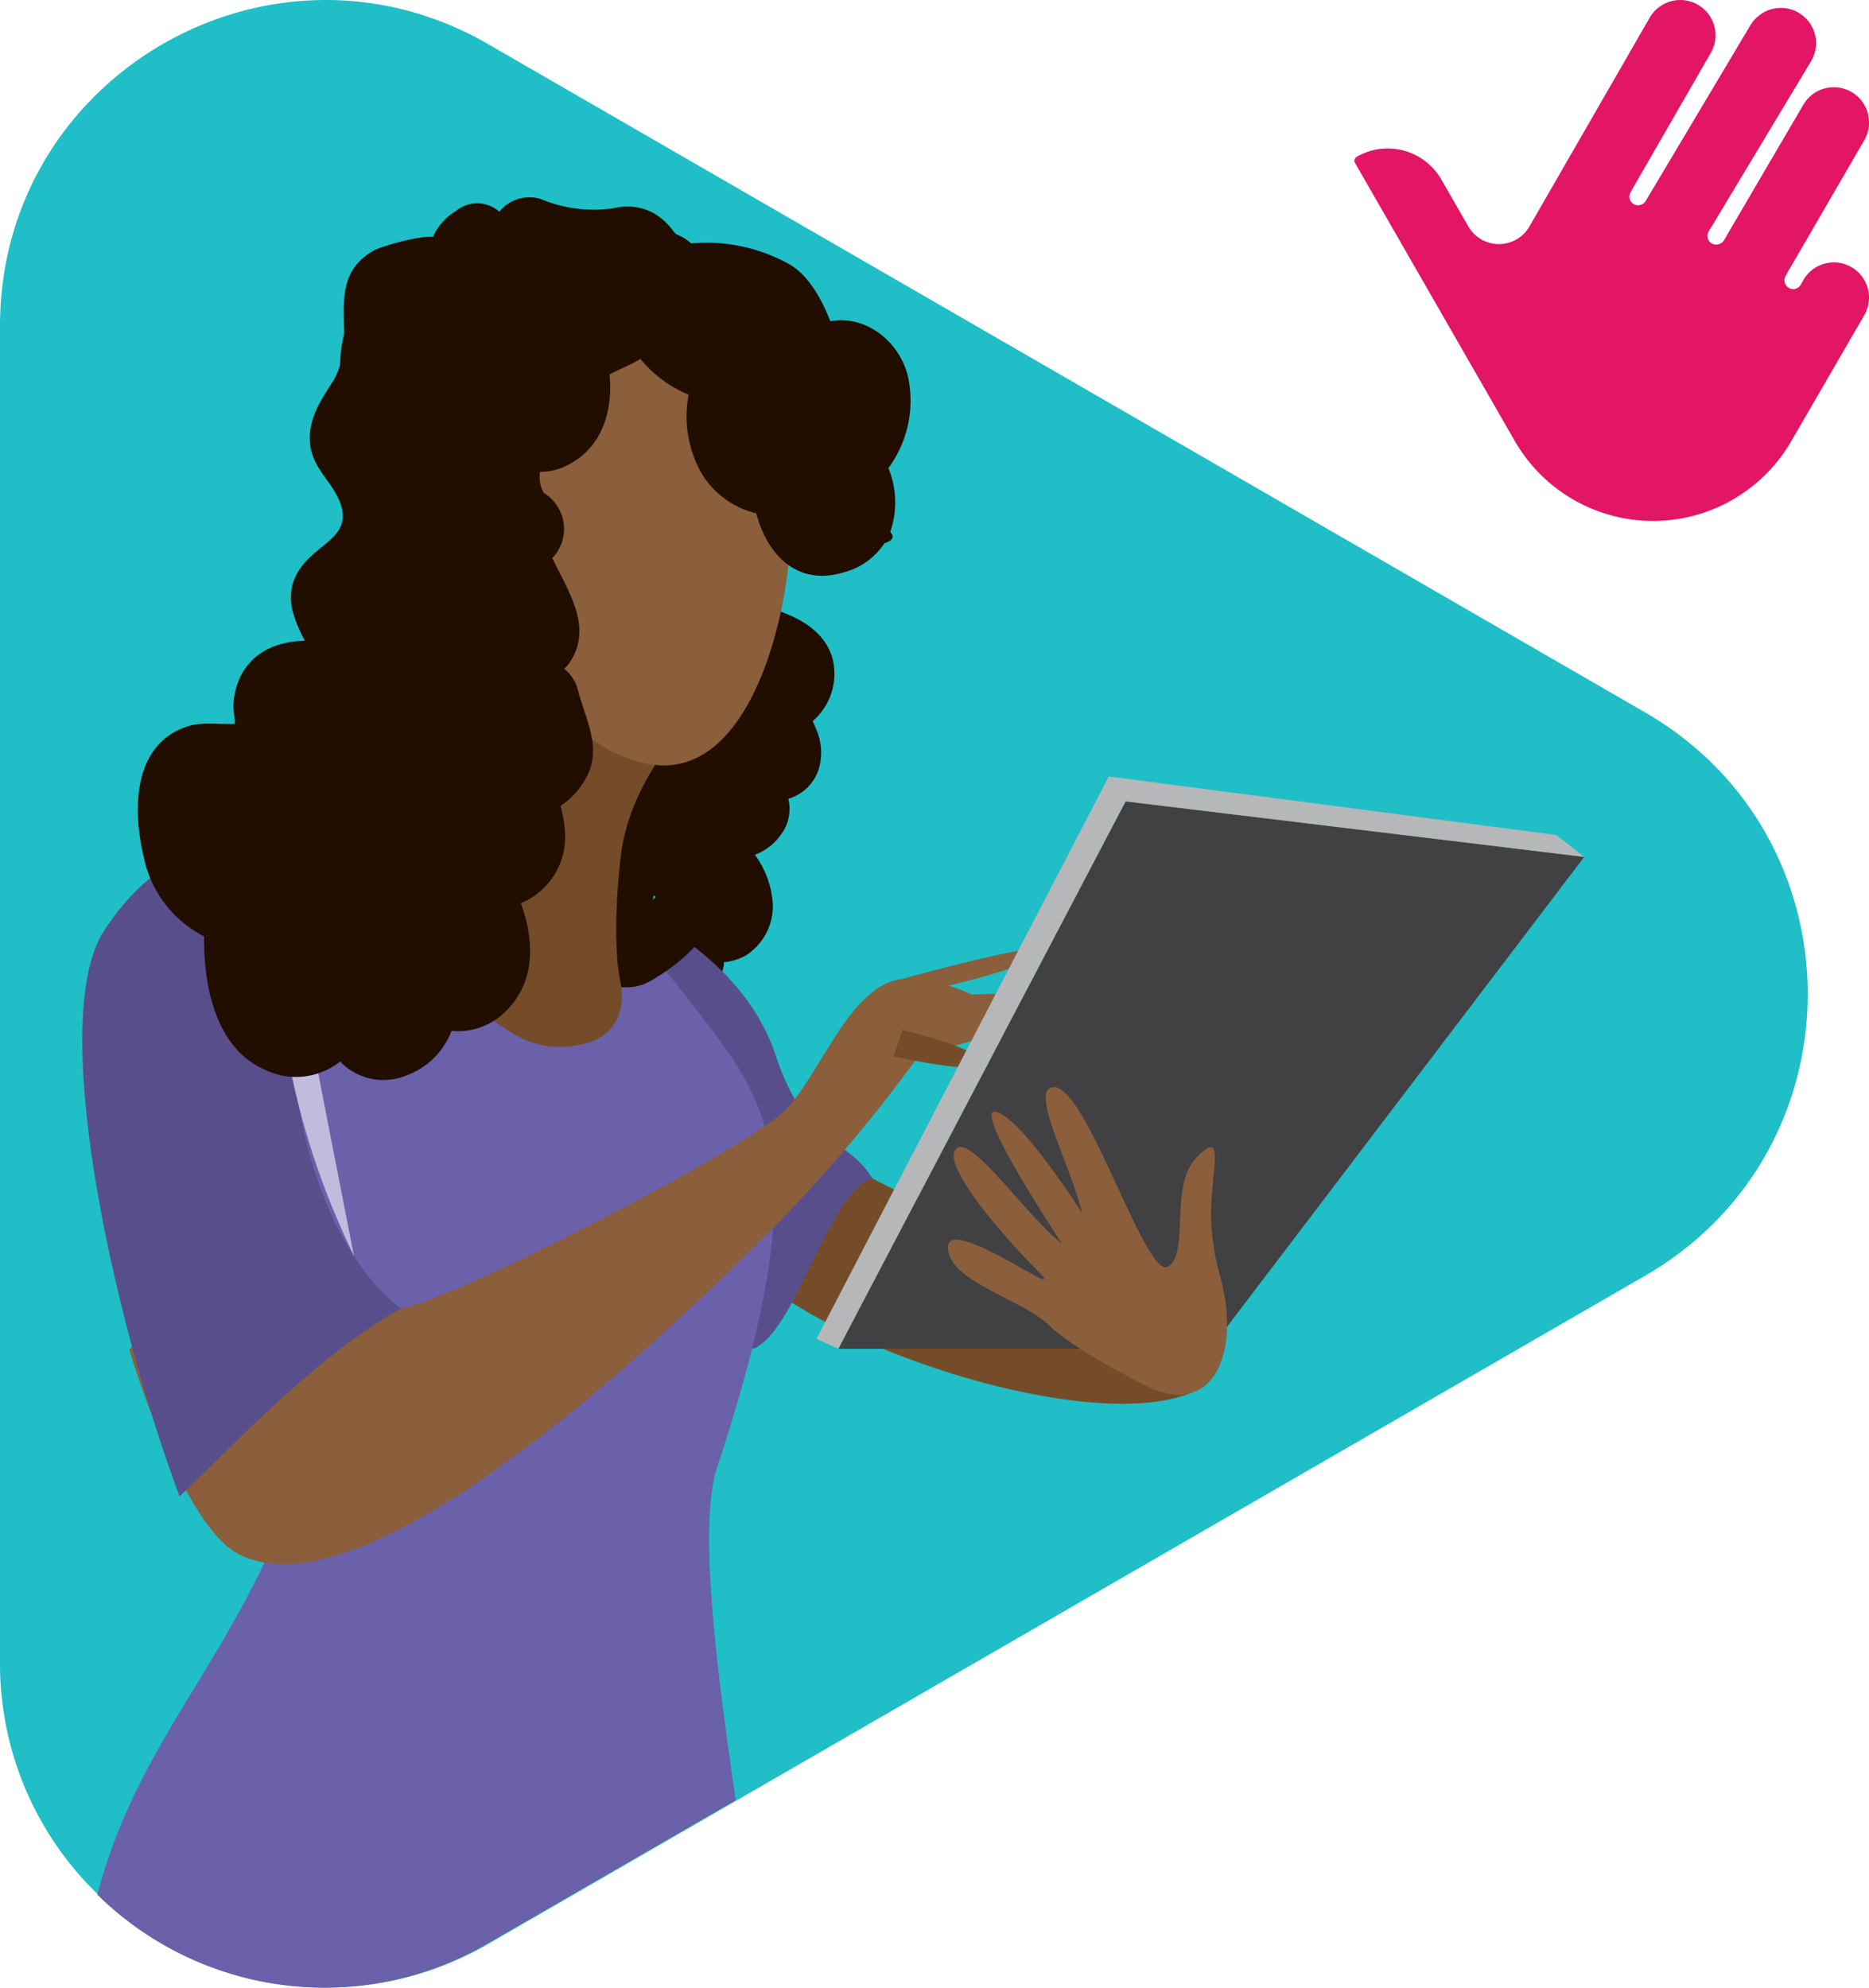
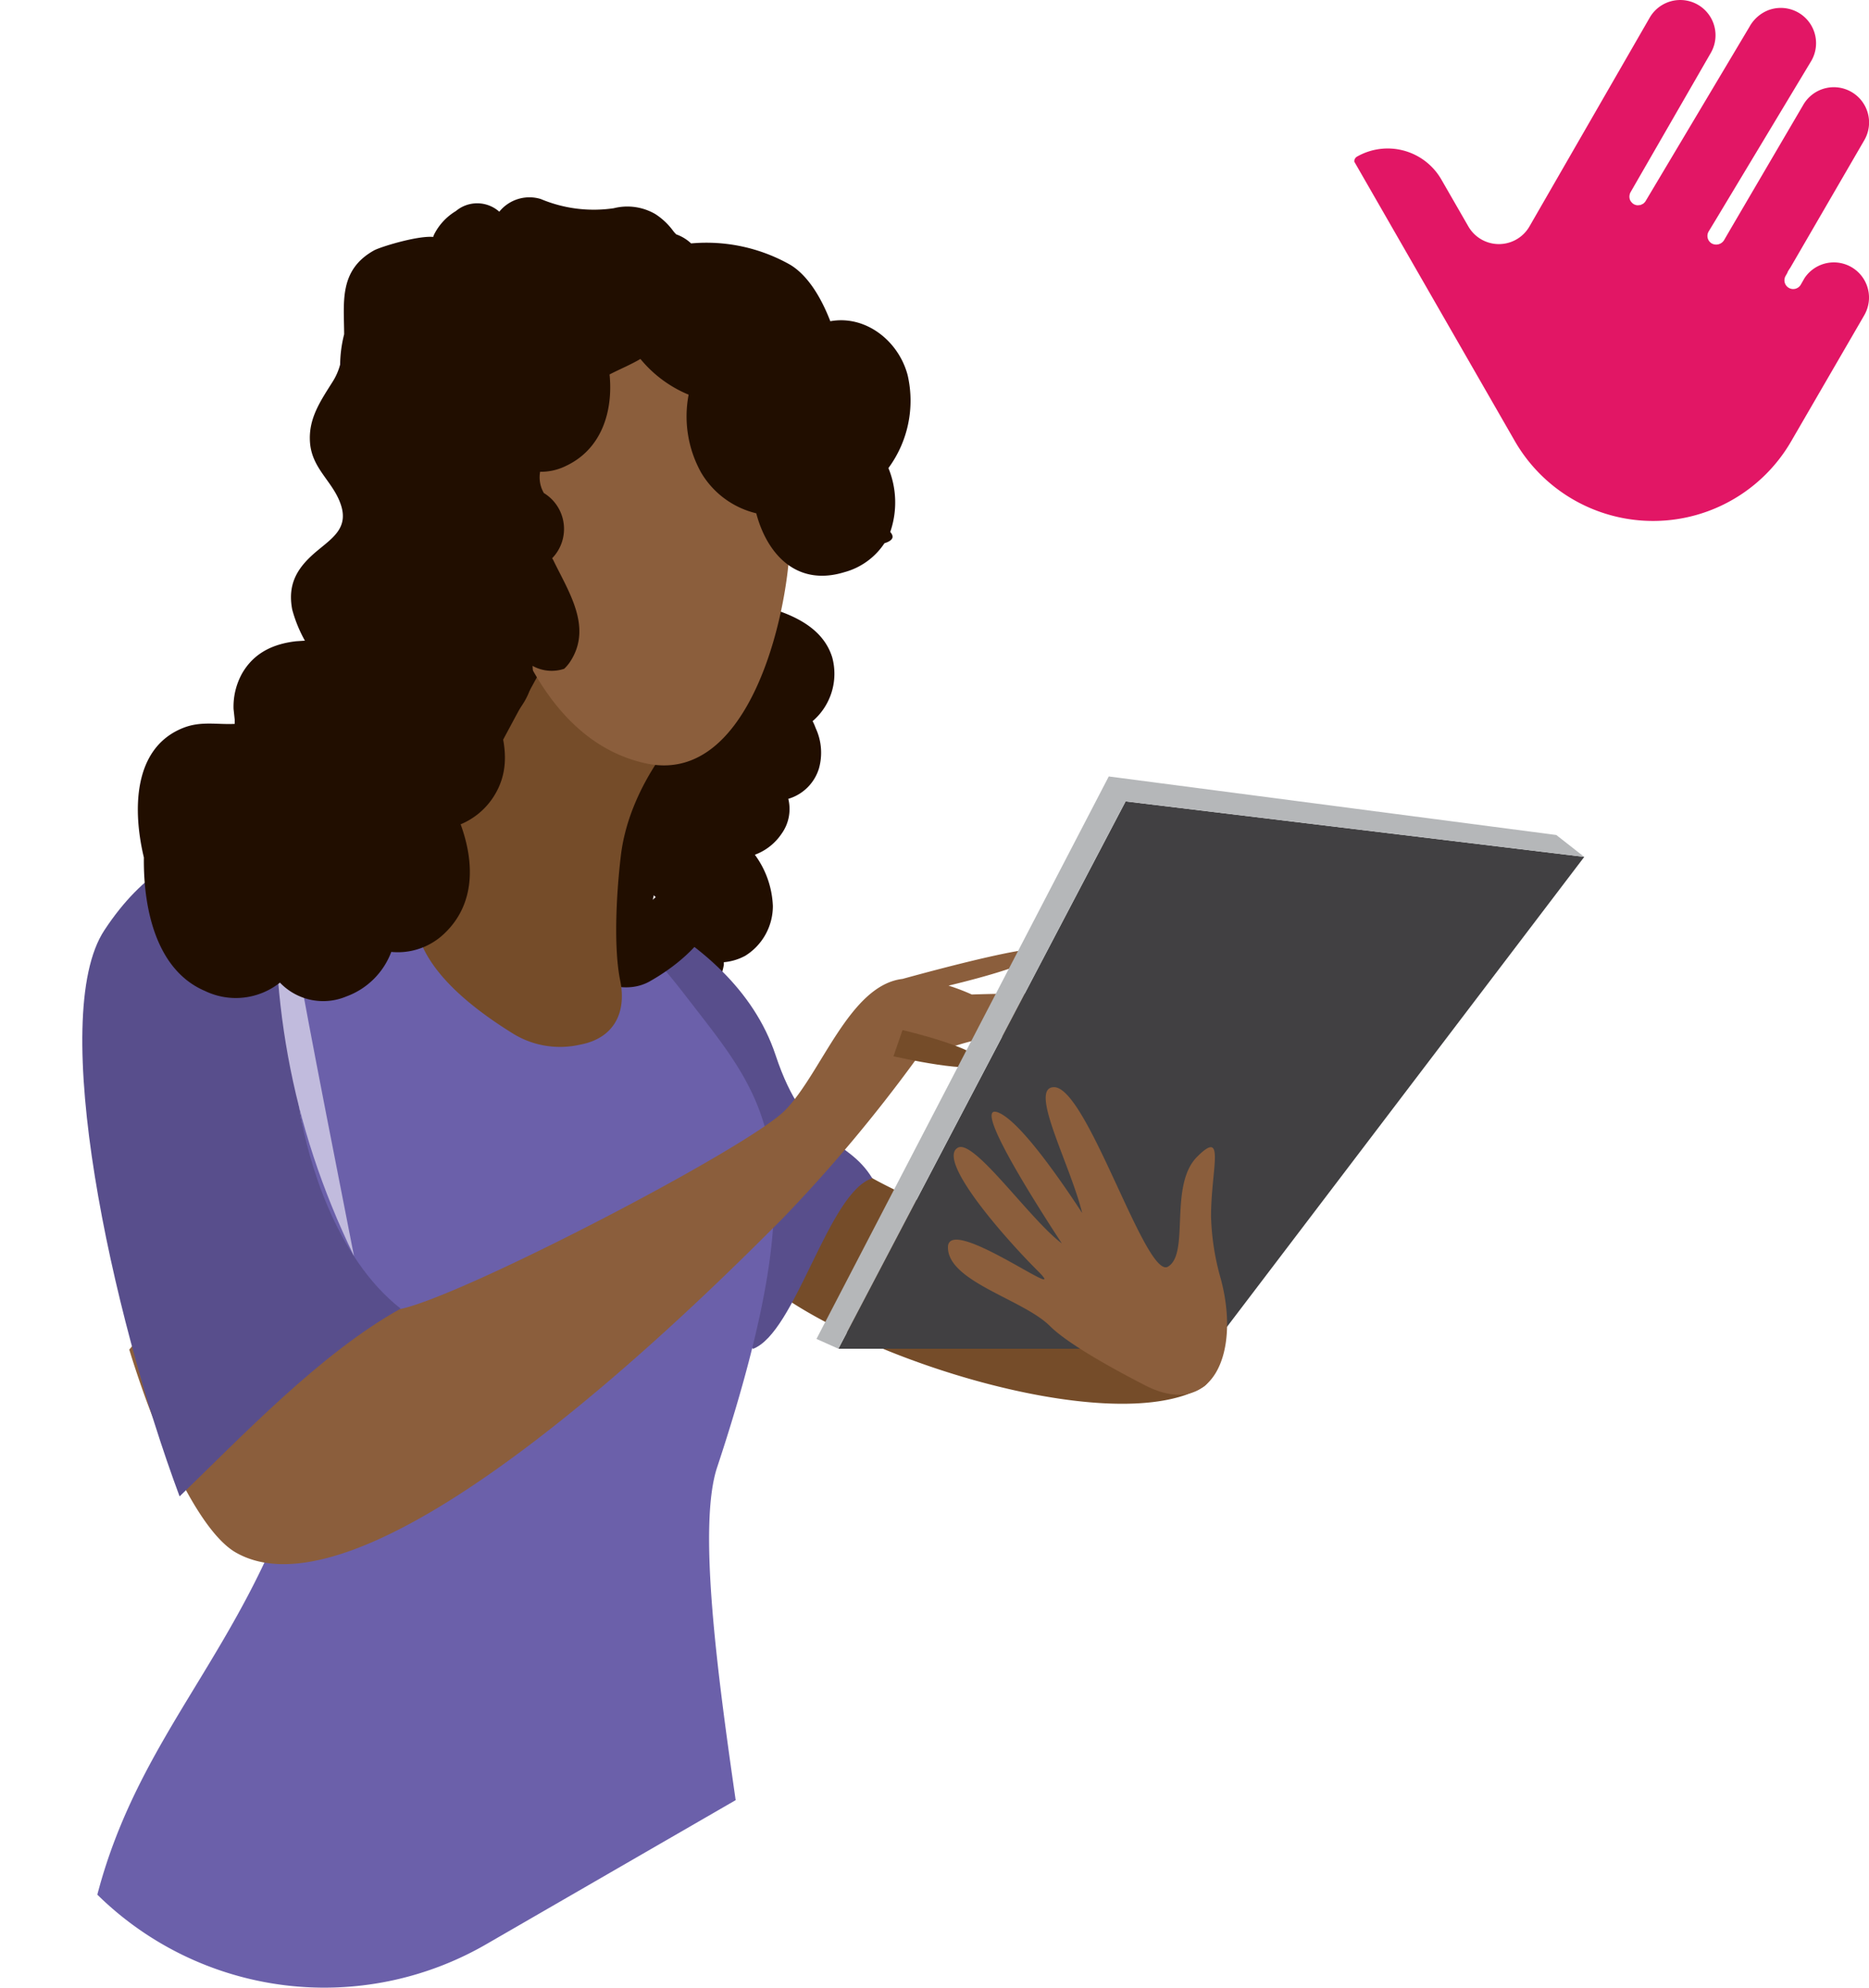
<svg xmlns="http://www.w3.org/2000/svg" width="233.21" height="248" viewBox="0 0 233.21 248">
  <defs>
    <style>.a{fill:#20bec6;}.b{fill:#210e00;}.c{fill:#754c29;}.d{fill:#584e8c;}.e{fill:#6b60aa;}.f{fill:#8b5e3c;}.g{fill:#c1bbdd;}.h{fill:#414042;}.i{fill:#b5b7b9;}.j{fill:#e21665;}</style>
  </defs>
  <g transform="translate(-1011.499 -526)">
    <g transform="translate(1011.5 526.006)">
-       <path class="a" d="M205.268,159.169,92.1,224.528,60.947,242.522a40.493,40.493,0,0,1-48.737-6.167,40,40,0,0,1-12.21-29V40.649C0,9.407,33.827-10.133,60.9,5.493L205.216,88.846C232.336,104.472,232.336,143.542,205.268,159.169Z" transform="translate(0 0)" />
      <path class="b" d="M98.594,87.124a7.785,7.785,0,0,0,2.443-7.971C100,75.83,96.9,74.184,93.79,73.179c-5.518-1.781-8.282,5.518-4.783,8.81a7.692,7.692,0,0,0-1.273,2.495,7.5,7.5,0,0,0,.062,4.348v.062h0A7.775,7.775,0,0,0,85.053,91.4a4.8,4.8,0,0,0-.642,4.089,14.338,14.338,0,0,0-3.106.932,8.934,8.934,0,0,0-3.675,3.551,7.433,7.433,0,0,0,1.387,9.11,6.212,6.212,0,0,0-1.48,1.822,9.815,9.815,0,0,0-.507,2.226c-6.346.445-6.274,10.477.3,10.352,3.106-.072,6.532-.166,8.655-2.681a6.594,6.594,0,0,0,1.532-3.282V117.2a6.812,6.812,0,0,0,2.681-.807,7.309,7.309,0,0,0,3.437-6.211,11.543,11.543,0,0,0-2.246-6.387l.352-.145a6.884,6.884,0,0,0,2.971-2.464,5.29,5.29,0,0,0,.849-4.369,5.684,5.684,0,0,0,3.82-3.779,7.247,7.247,0,0,0-.4-5.031A6.78,6.78,0,0,0,98.594,87.124Z" transform="translate(2.801 2.848)" />
      <path class="c" d="M103.222,140.132a5.7,5.7,0,0,1-1.035-1.542Q93.9,141.851,85.84,145.5c1.574,3.582,3.106,6.294,4.565,7.744,10.021,10.021,44.826,21.295,56.348,14.421,1.76-1.035,2.93-7.661,2.93-7.661S107.135,144.056,103.222,140.132Z" transform="translate(3.389 5.366)" />
      <path class="d" d="M94.186,127.5c-5.5-16.564-27.8-22.185-27.8-22.185s15.529,41.348,24.96,58.854c5.363-1.988,9.379-19.514,14.907-21.295C103.058,137.63,98,139.017,94.186,127.5Z" transform="translate(2.585 4.131)" />
      <path class="e" d="M91.382,220.3,60.324,238.24a40.374,40.374,0,0,1-48.594-6.149c5.321-20.332,18.344-30.467,25.426-53.129,7.547-24.173-5.29-64.454-5.29-73.751S71.2,106.319,71.2,106.319s5.476,2.63,14.017,13.727c9.824,12.775,16.874,19.3,3.882,58.636C86.64,185.878,89.042,204.1,91.382,220.3Z" transform="translate(0.413 4.298)" />
      <path class="f" d="M134.747,120.133c-2.329-.756-8.468-.756-14.038-.569a26.214,26.214,0,0,0-2.9-1.108c4.762-1.149,10.207-2.692,11.522-4.006,2-2-12.04,1.729-17.268,3.168-6.657.787-10.156,11.885-14.7,16.44-4.741,4.71-39.94,23.034-47.921,24.742-6.491,1.387-10.58-13.758-12.361-20.7-9.99,6.812-13.82,16.709-21.5,25.767C18.862,174.6,24.141,186.5,28.9,189.2c17.144,9.742,59.4-32.89,68.078-41.565a187.741,187.741,0,0,0,16.761-19.959s7.174-2.826,10.125-2.826c2.609,0,2.857-.932,1.781-2.07C131.827,121.81,136.8,120.8,134.747,120.133Z" transform="translate(0.549 4.515)" />
      <path class="d" d="M49.642,159.239c-8.272-6.491-11.553-18.821-12.485-24.09-1.46-8.2-2.888-32.869-2.888-32.869s-11.791-5.176-21.6,9.752c-7.1,10.756.818,47.621,9.39,70.635C29.786,175.223,39.652,164.787,49.642,159.239Z" transform="translate(0.35 4.033)" />
      <path class="g" d="M43,152.727C34.96,136.163,32.269,119.734,33.449,102,38.553,127.633,31.5,94.35,43,152.727Z" transform="translate(1.17 3.985)" />
      <path class="c" d="M108.488,123.77s9.814,2.3,9.814,4.037-10.943-.766-10.943-.766Z" transform="translate(4.126 4.745)" />
      <path class="b" d="M69.382,67.028C65.4,87.236,49.837,81.656,49.071,98.769a30.705,30.705,0,0,0,5.4,18.489c6.688,9.659,18.044,4.41,18.044,4.41s-8.9-4.234-7.4-6.418c0,0,8.209,8.634,14.059,5.321s7.6-7.05,7.6-7.05-11.388.818-5.6-6.211c4.037-4.9,10.58-9.99,14.845-17.734C99.2,83.8,92.24,72.474,90.2,63.012a237.624,237.624,0,0,0-22.113-16.2C68.668,53.539,70.738,60.289,69.382,67.028Z" transform="translate(1.918 1.856)" />
      <path class="c" d="M83.8,87.521s-7.185,7.04-8.282,16.471c-.6,5.093-.88,11.605-.072,15.529.839,4.141-.9,7.247-5.073,8a11.181,11.181,0,0,1-8.209-1.335c-4.389-2.712-10.932-7.433-12.1-13.1C49.284,109.313,70.31,72.21,70.31,72.21Z" transform="translate(1.942 2.828)" />
      <path class="c" d="M83.3,49.9,69.774,34.63S67.3,38.988,64.08,44.879c2.64,6.3,6.553,12.661,12.3,15.943A33.231,33.231,0,0,1,83.3,49.9Z" transform="translate(2.471 1.221)" />
      <path class="f" d="M86.328,33.72A18.21,18.21,0,0,1,94.776,42.6c2.7,6.336,0,14.752,1.315,20.3s-2.9,34.391-17.775,31.15-18.79-23.521-19.9-28.024,1.543-21.574,8.6-27.009S86.328,33.72,86.328,33.72Z" transform="translate(2.263 1.189)" />
-       <path class="b" d="M110.268,57.56a14.183,14.183,0,0,0,2.4-11.595c-1.139-4.317-5.28-7.526-9.648-6.729-1.2-3.106-2.888-5.787-5.031-7.06a21.222,21.222,0,0,0-12.34-2.65A5.29,5.29,0,0,0,83.8,28.4a3.168,3.168,0,0,1-.414-.466,8.386,8.386,0,0,0-2.205-2.07A6.943,6.943,0,0,0,76,25.136a17.061,17.061,0,0,1-9.11-1.149,4.835,4.835,0,0,0-5.176,1.584,4.141,4.141,0,0,0-5.414-.083,7.174,7.174,0,0,0-2.7,2.888,2.339,2.339,0,0,0-.135.342c-2.008-.176-6.667,1.273-7.392,1.687-4.41,2.474-3.727,6.491-3.717,10.456a15.953,15.953,0,0,0-.5,3.779,7.609,7.609,0,0,1-.89,2.07c-1.532,2.443-3.106,4.648-2.868,7.692.259,3.209,2.743,4.741,3.768,7.5C43,64.931,41.011,66.2,39.054,67.83c-2.433,2.008-3.81,4.058-3.178,7.381a16.926,16.926,0,0,0,1.584,3.882l-1.108.072c-2.878.331-5.29,1.47-6.76,4.069a8.551,8.551,0,0,0-1.035,4.389c.052.445.093.88.145,1.325v.528c-2.164.114-4.213-.383-6.429.5C15.9,92.5,16,100.45,17.366,106.144a14.307,14.307,0,0,0,7.516,9.845v.083c-.062,6.408,1.584,13.986,7.609,16.564a8.851,8.851,0,0,0,9.369-1.035,7.464,7.464,0,0,0,8.282,1.729,9.452,9.452,0,0,0,5.611-5.559,8.385,8.385,0,0,0,6.584-2.257c3.913-3.685,3.81-8.893,2.07-13.665a8.965,8.965,0,0,0,4.141-3.489c1.8-2.847,1.594-5.766.8-8.644a9.317,9.317,0,0,0,2.485-2.381c3.106-4.244.87-7.65-.29-12.019A4.9,4.9,0,0,0,69.811,82.6a5.041,5.041,0,0,0,.756-.9c2.8-4.3-.207-8.7-2.133-12.692l-.124-.2h0a5.249,5.249,0,0,0-1.035-8.137,3.893,3.893,0,0,1-.466-2.65,7.071,7.071,0,0,0,3.271-.756c4.462-2.122,5.849-6.884,5.394-11.388,1.273-.663,2.609-1.2,3.851-1.936A15.384,15.384,0,0,0,85.34,48.4a14.431,14.431,0,0,0,1.553,9.711A10.942,10.942,0,0,0,93.777,63.2c1.315,4.99,4.959,9.193,10.984,7.35a8.717,8.717,0,0,0,5.011-3.613c1.139-.362,1.222-.839.725-1.408a11.294,11.294,0,0,0-.228-7.971Z" transform="translate(0.585 0.838)" />
+       <path class="b" d="M110.268,57.56a14.183,14.183,0,0,0,2.4-11.595c-1.139-4.317-5.28-7.526-9.648-6.729-1.2-3.106-2.888-5.787-5.031-7.06a21.222,21.222,0,0,0-12.34-2.65A5.29,5.29,0,0,0,83.8,28.4a3.168,3.168,0,0,1-.414-.466,8.386,8.386,0,0,0-2.205-2.07A6.943,6.943,0,0,0,76,25.136a17.061,17.061,0,0,1-9.11-1.149,4.835,4.835,0,0,0-5.176,1.584,4.141,4.141,0,0,0-5.414-.083,7.174,7.174,0,0,0-2.7,2.888,2.339,2.339,0,0,0-.135.342c-2.008-.176-6.667,1.273-7.392,1.687-4.41,2.474-3.727,6.491-3.717,10.456a15.953,15.953,0,0,0-.5,3.779,7.609,7.609,0,0,1-.89,2.07c-1.532,2.443-3.106,4.648-2.868,7.692.259,3.209,2.743,4.741,3.768,7.5C43,64.931,41.011,66.2,39.054,67.83c-2.433,2.008-3.81,4.058-3.178,7.381a16.926,16.926,0,0,0,1.584,3.882l-1.108.072c-2.878.331-5.29,1.47-6.76,4.069a8.551,8.551,0,0,0-1.035,4.389c.052.445.093.88.145,1.325v.528c-2.164.114-4.213-.383-6.429.5C15.9,92.5,16,100.45,17.366,106.144v.083c-.062,6.408,1.584,13.986,7.609,16.564a8.851,8.851,0,0,0,9.369-1.035,7.464,7.464,0,0,0,8.282,1.729,9.452,9.452,0,0,0,5.611-5.559,8.385,8.385,0,0,0,6.584-2.257c3.913-3.685,3.81-8.893,2.07-13.665a8.965,8.965,0,0,0,4.141-3.489c1.8-2.847,1.594-5.766.8-8.644a9.317,9.317,0,0,0,2.485-2.381c3.106-4.244.87-7.65-.29-12.019A4.9,4.9,0,0,0,69.811,82.6a5.041,5.041,0,0,0,.756-.9c2.8-4.3-.207-8.7-2.133-12.692l-.124-.2h0a5.249,5.249,0,0,0-1.035-8.137,3.893,3.893,0,0,1-.466-2.65,7.071,7.071,0,0,0,3.271-.756c4.462-2.122,5.849-6.884,5.394-11.388,1.273-.663,2.609-1.2,3.851-1.936A15.384,15.384,0,0,0,85.34,48.4a14.431,14.431,0,0,0,1.553,9.711A10.942,10.942,0,0,0,93.777,63.2c1.315,4.99,4.959,9.193,10.984,7.35a8.717,8.717,0,0,0,5.011-3.613c1.139-.362,1.222-.839.725-1.408a11.294,11.294,0,0,0-.228-7.971Z" transform="translate(0.585 0.838)" />
      <path class="h" d="M193.478,103.116,136.25,96.19l-35.84,68.295h46.41Z" transform="translate(4.199 3.794)" />
      <path class="f" d="M146.688,146.7c0-5.932,1.853-11.036-1.729-7.454s-.88,12.081-3.644,13.717S131.252,130.57,127.1,130.57c-3.251,0,2,9.576,3.509,15.7-3.054-4.669-8.033-11.76-10.611-12.589-2.992-.942,4.462,10.87,8.075,16.388-4.027-3.023-10.974-13.1-12.982-11.947-2.64,1.5,5.528,10.932,10,15.394s-11.232-7.247-11.232-2.961,9.4,6.491,12.733,9.824c2.391,2.381,8.572,5.7,11.885,7.4,8.334,4.265,11.936-3.924,9.431-13.282A31.234,31.234,0,0,1,146.688,146.7Z" transform="translate(4.422 5.071)" />
      <path class="i" d="M134.242,93.19,97.77,163.369l2.733,1.222L136.343,96.3l57.228,6.926-3.489-2.733Z" transform="translate(4.106 3.682)" />
    </g>
    <path class="j" d="M54.5,55.08l8.6-14.828.494-.854a4.469,4.469,0,0,0,.633-2.245,4.39,4.39,0,0,0-8.054-2.445l-.457.8a1.091,1.091,0,0,1-1.9-1.08l.219-.383a1.034,1.034,0,0,1,.087-.207c.089-.155.188-.3.29-.451L63.632,17.5a4.4,4.4,0,1,0-7.618-4.405l-9.08,15.5-.8,1.378a1.157,1.157,0,0,1-1.548.389,1.09,1.09,0,0,1-.36-1.5L45.1,27.42,57.03,7.584a4.4,4.4,0,0,0-5.5-6.263,4.622,4.622,0,0,0-2.216,2.013L36.359,25.072a1.045,1.045,0,0,1-.25.286.318.318,0,0,1-.035.039,1.013,1.013,0,0,1-.19.093,1.088,1.088,0,0,1-.184.091h-.106a1.057,1.057,0,0,1-.312.023,1.082,1.082,0,0,1-.414-.139,1.065,1.065,0,0,1-.292-.259.4.4,0,0,1-.05-.066.656.656,0,0,1-.058-.074,1.092,1.092,0,0,1-.134-.621.687.687,0,0,1,.012-.091,1.078,1.078,0,0,1,.122-.366l.236-.414L44.486,6.595A4.4,4.4,0,1,0,36.861,2.2l-14.976,26h0a4.4,4.4,0,0,1-7.655.043l-3.366-5.849A7.727,7.727,0,0,0,.329,19.544.679.679,0,0,0,0,20.165l20.019,34.84A19.909,19.909,0,0,0,54.5,55.08Z" transform="translate(1180.484 526.004)" />
  </g>
</svg>